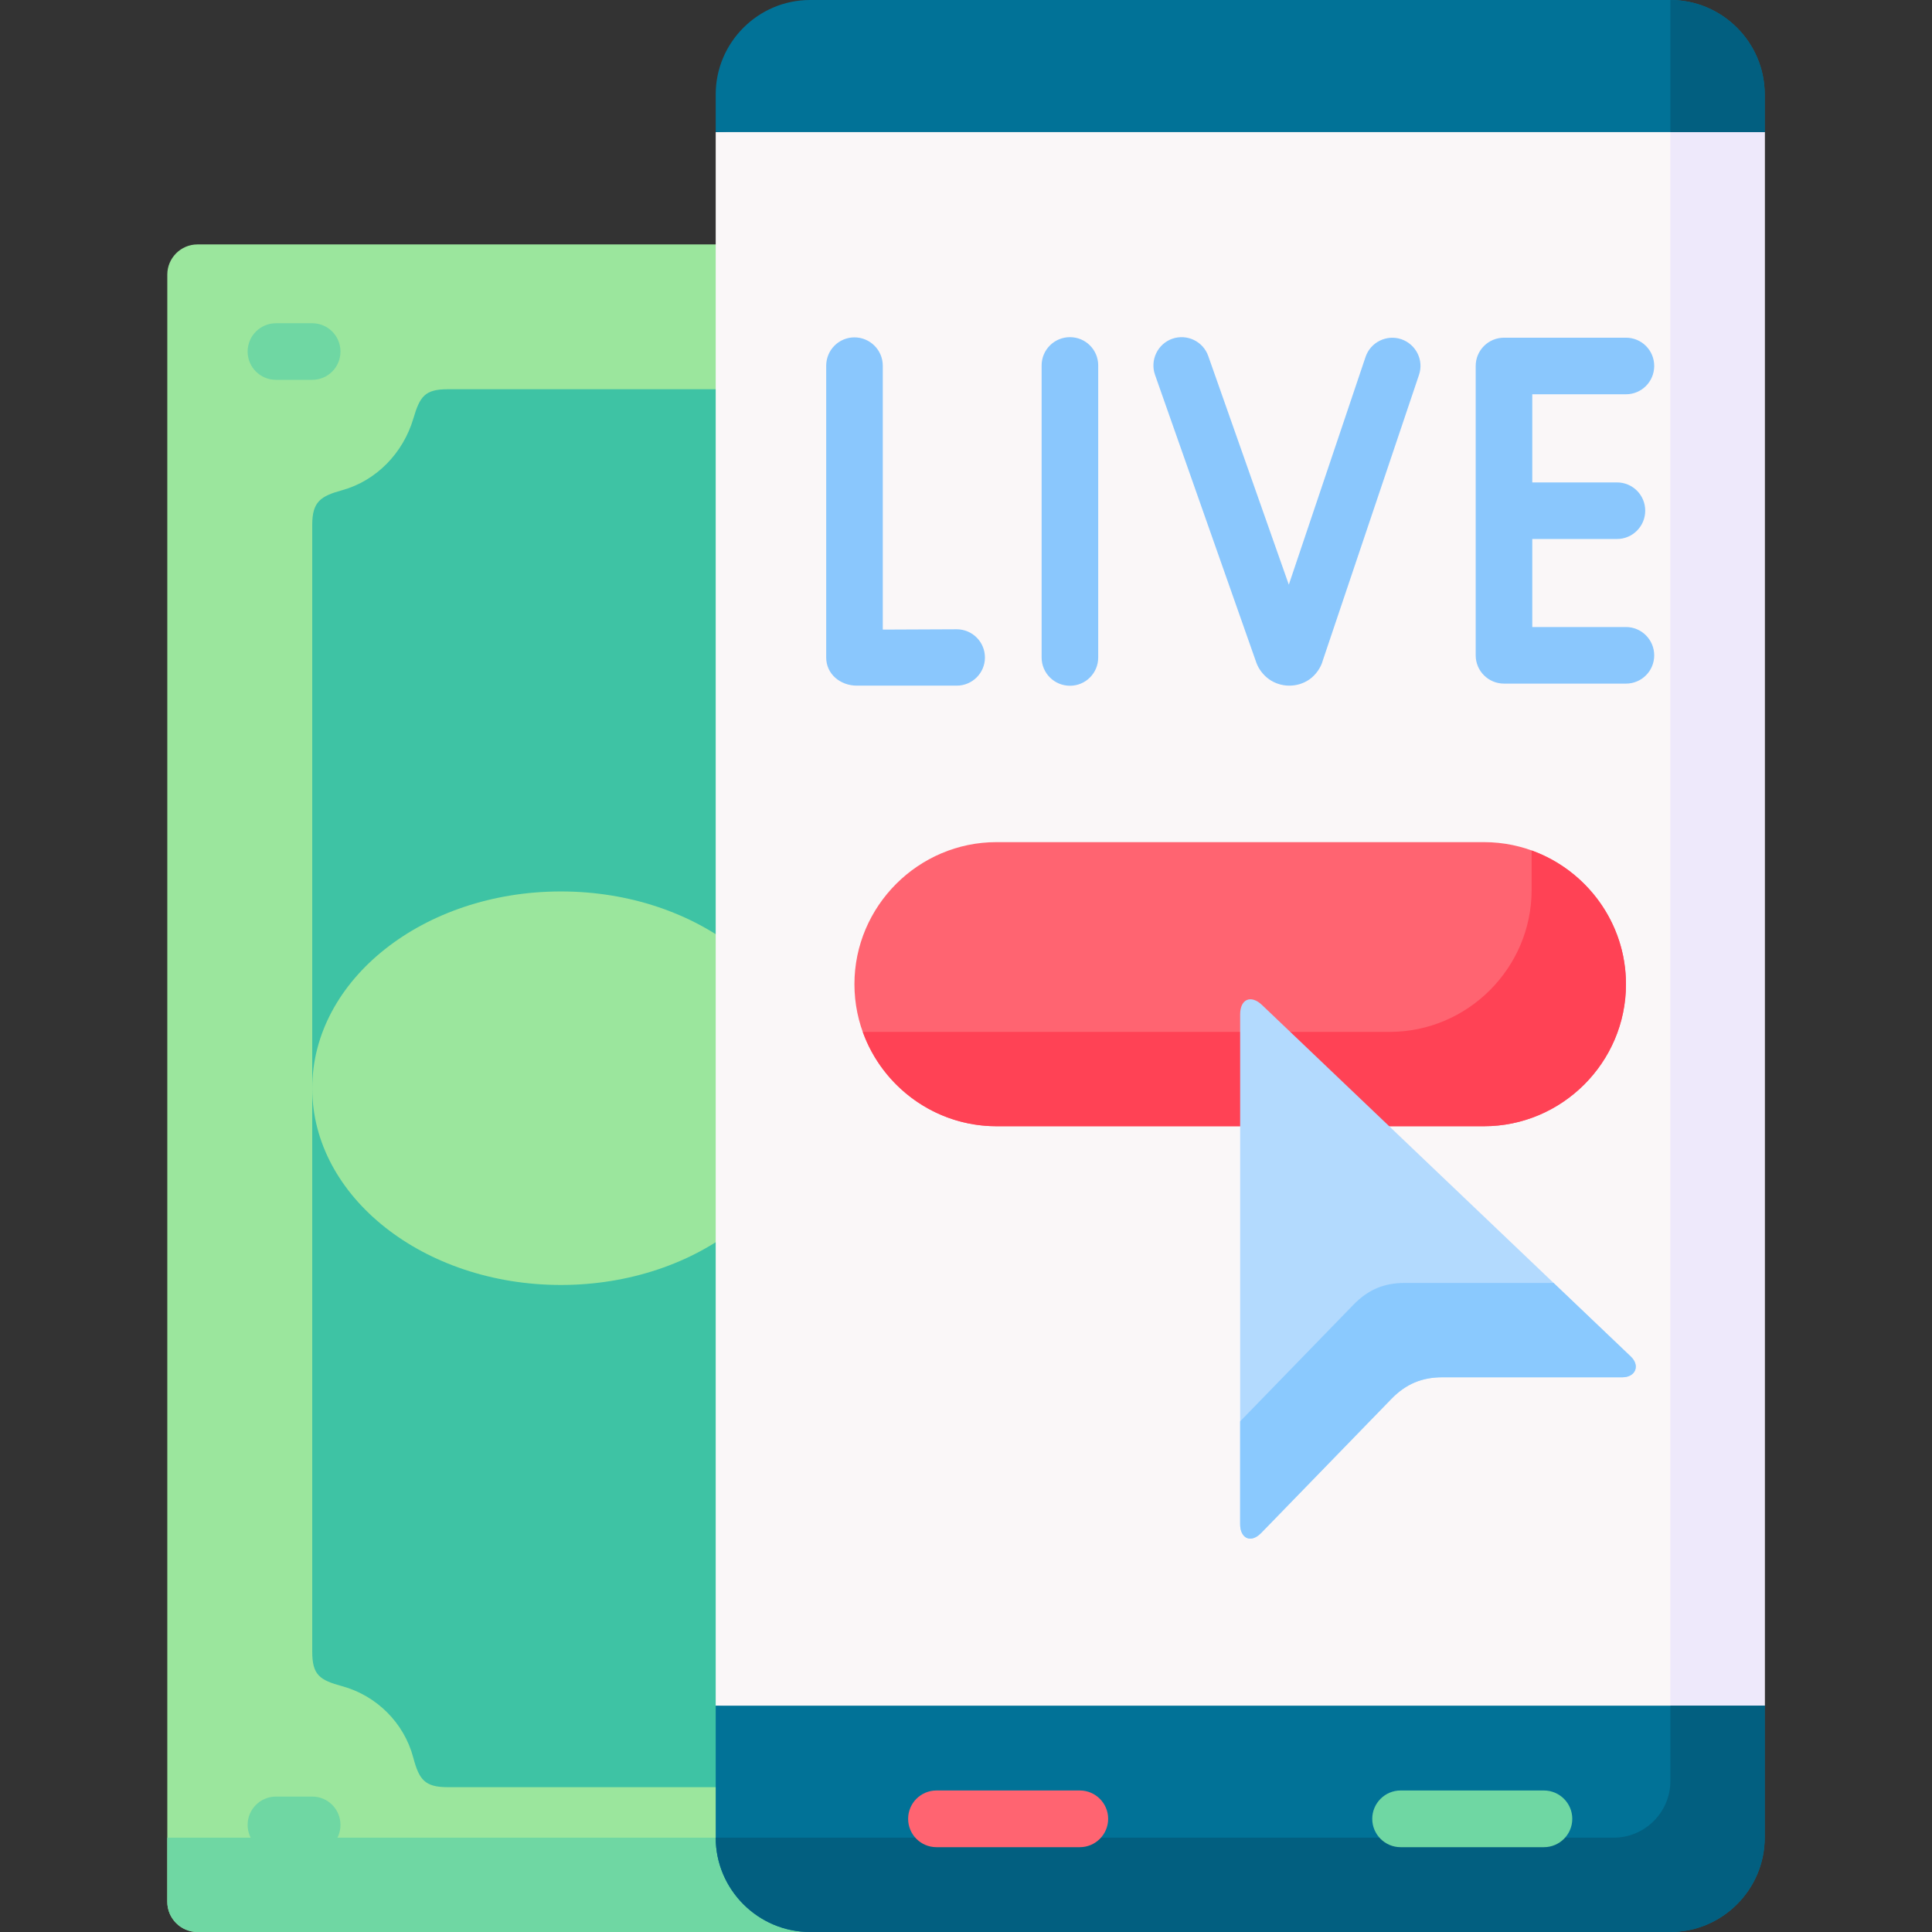
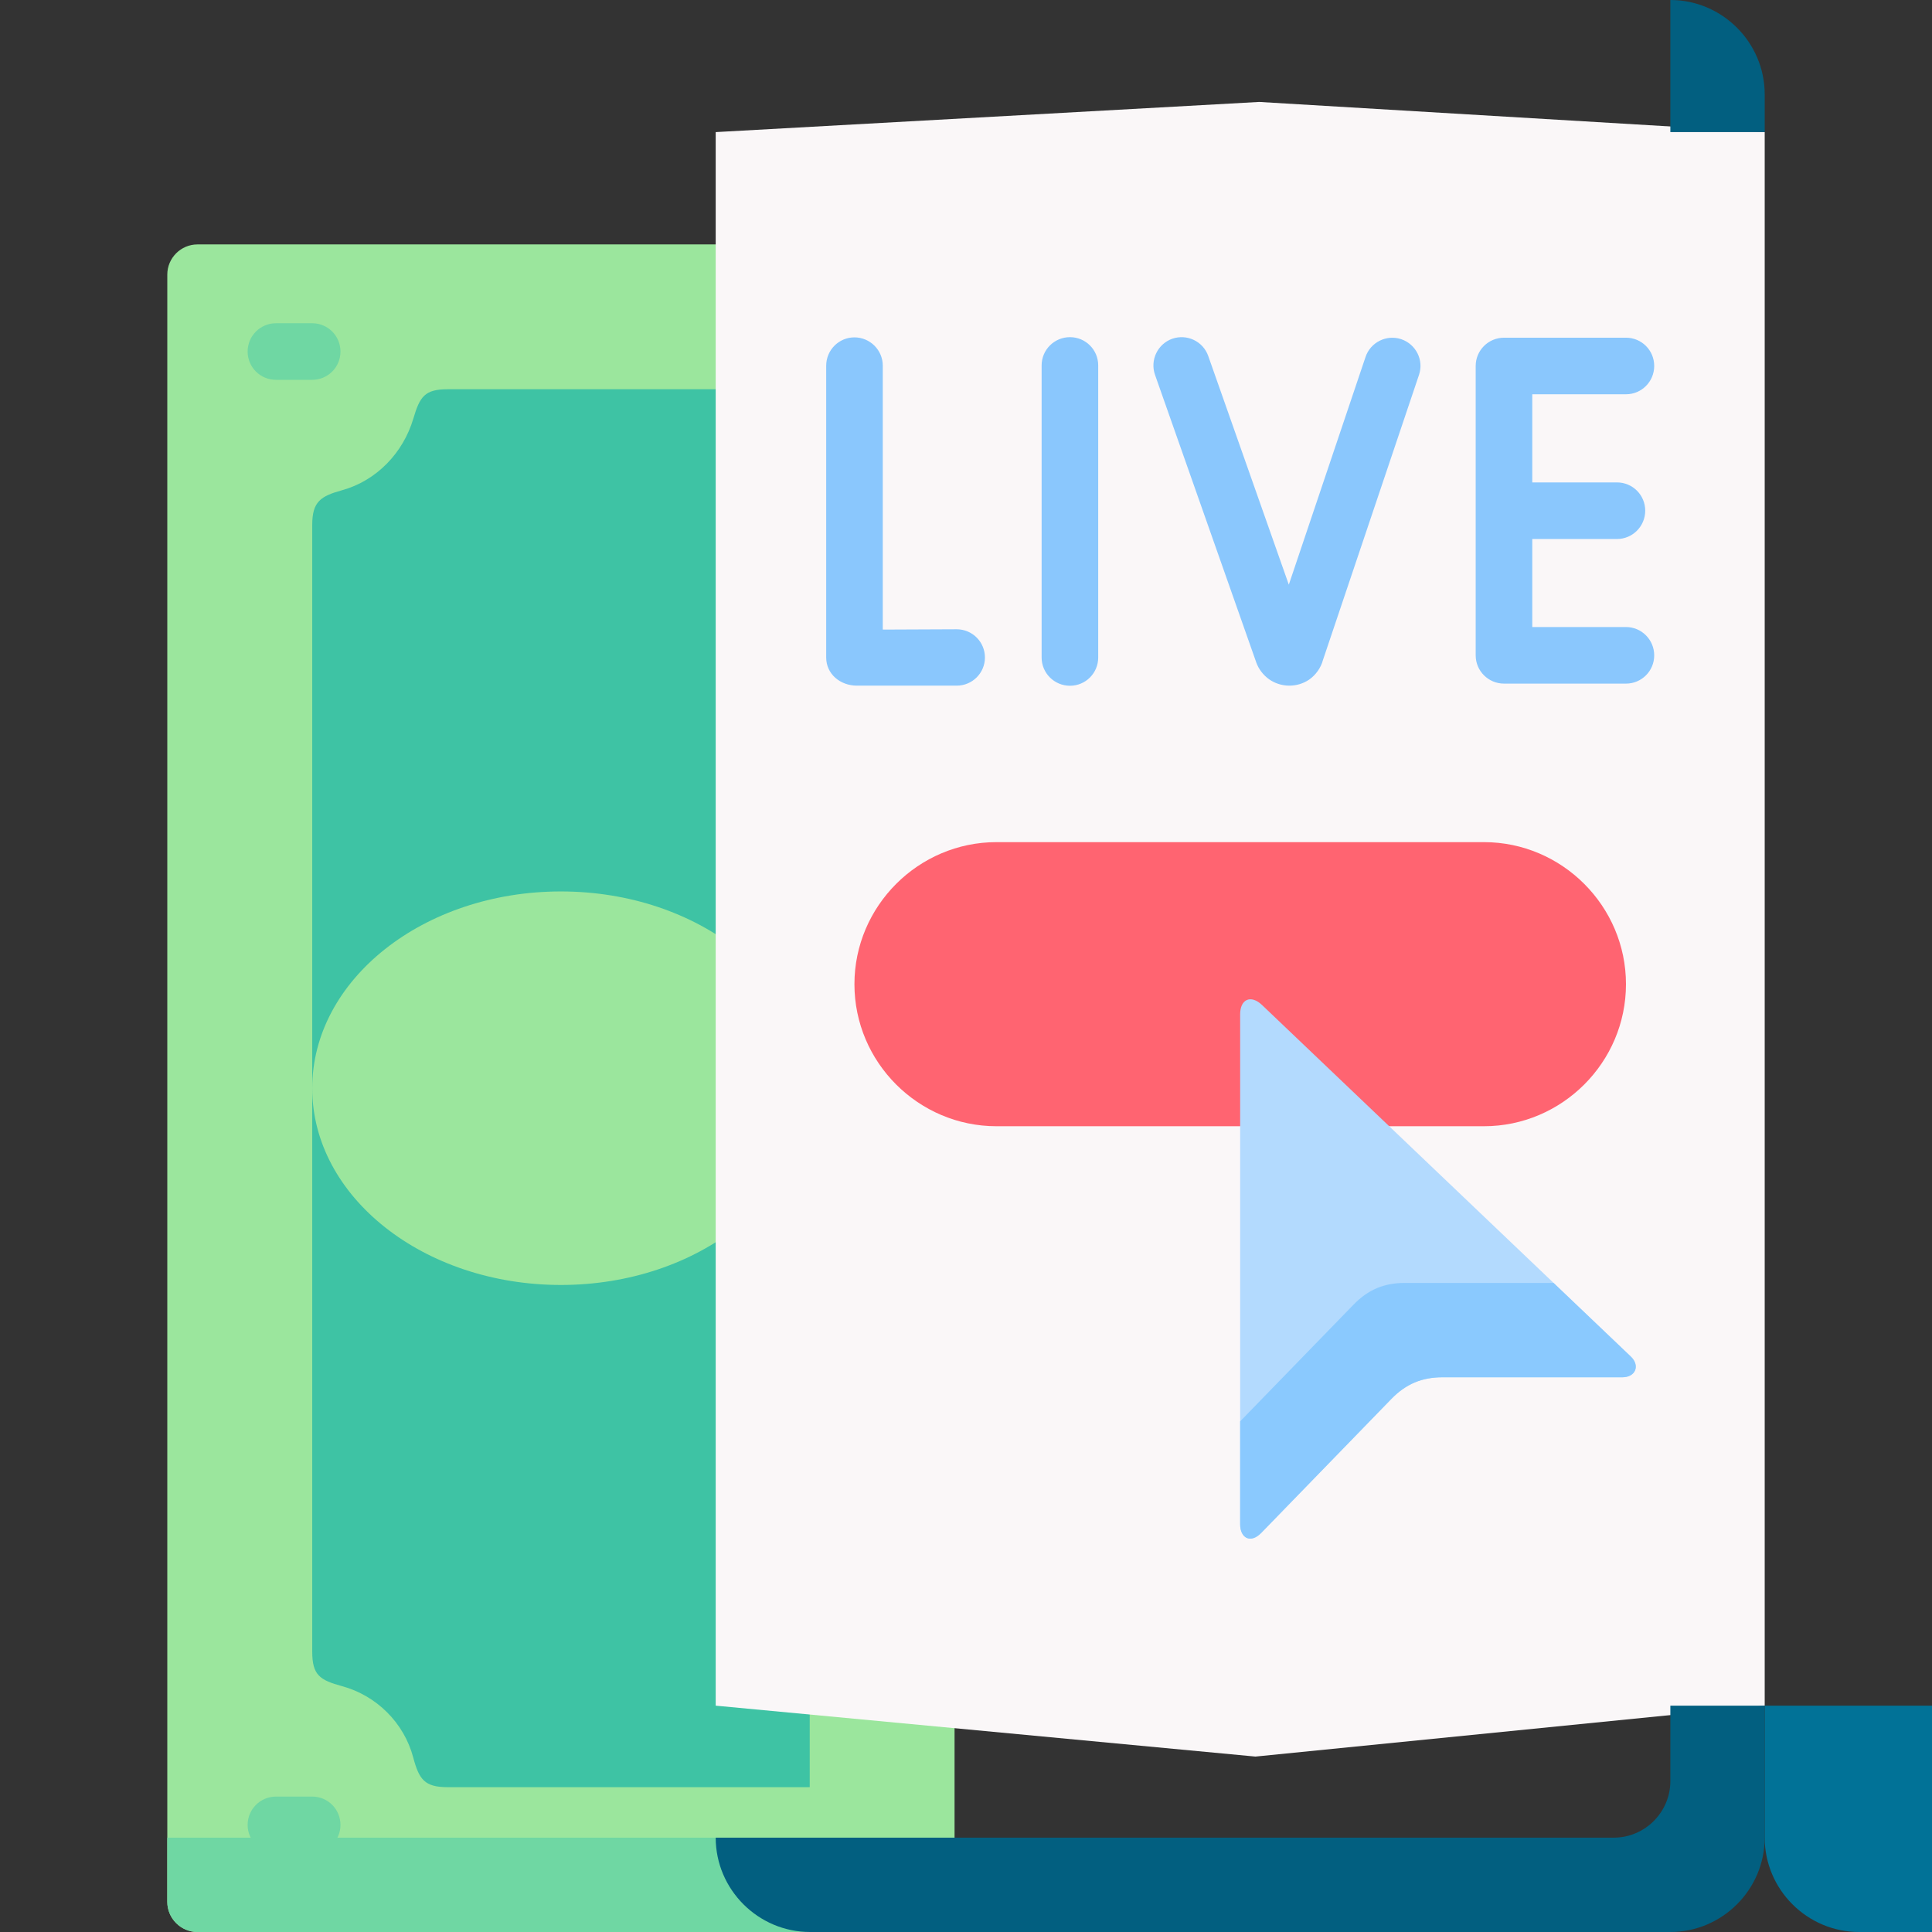
<svg xmlns="http://www.w3.org/2000/svg" id="Capa_1" enable-background="new 0 0 512 512" height="512" viewBox="0 0 512 512" width="512">
  <rect x="0" y="0" width="512" height="512" fill="#333333" stroke="none" />
  <g>
    <g>
      <path clip-rule="evenodd" d="m44.335 504.006v-431.239c0-4.394 3.6-7.993 7.994-7.993h192.645c4.394 0 7.994 3.6 7.994 7.993v431.239c0 4.394-3.6 7.994-7.994 7.994h-192.645c-4.394 0-7.994-3.601-7.994-7.994z" fill="#9be69d" fill-rule="evenodd" />
    </g>
    <g>
      <path clip-rule="evenodd" d="m44.335 504.006v-17.008h208.632v17.008c0 4.394-3.6 7.994-7.994 7.994h-192.644c-4.394 0-7.994-3.601-7.994-7.994z" fill="#6fd7a3" fill-rule="evenodd" />
    </g>
    <g>
      <path clip-rule="evenodd" d="m82.745 437.703v-298.634c0-6.179 2.296-7.596 7.909-9.155 9.128-2.523 16.186-9.895 18.879-18.965 1.729-5.84 3.004-7.795 9.099-7.795h95.954v370.464h-95.954c-6.123 0-7.568-2.041-9.127-7.881-2.438-9.185-9.724-16.384-18.823-18.879-5.953-1.615-7.937-2.948-7.937-9.155z" fill="#3ec3a4" fill-rule="evenodd" />
    </g>
    <g>
      <path clip-rule="evenodd" d="m82.745 288.4c0-28.801 29.509-52.158 65.906-52.158 36.398 0 65.935 23.357 65.935 52.158 0 28.773-29.537 52.13-65.935 52.13-36.397 0-65.906-23.357-65.906-52.13z" fill="#9be69d" fill-rule="evenodd" />
    </g>
    <g>
      <path d="m73.136 100.659c-4.139 0-7.512-3.345-7.512-7.483 0-4.167 3.374-7.512 7.512-7.512h9.609c4.139 0 7.483 3.345 7.483 7.512 0 4.139-3.345 7.483-7.483 7.483zm0 390.449c-4.139 0-7.512-3.345-7.512-7.483 0-4.167 3.374-7.512 7.512-7.512h9.609c4.139 0 7.483 3.345 7.483 7.512 0 4.139-3.345 7.483-7.483 7.483z" fill="#6fd7a3" />
    </g>
    <g>
      <path clip-rule="evenodd" d="m467.665 35.008v417.01l-134.959 13.493-143.037-13.493v-417.01l144.029-7.993z" fill="#faf7f8" fill-rule="evenodd" />
    </g>
    <g>
-       <path clip-rule="evenodd" d="m442.663 35.008h25.002v417.01h-25.002z" fill="#eee9fb" fill-rule="evenodd" />
-     </g>
+       </g>
    <g>
-       <path clip-rule="evenodd" d="m467.665 452.018h-277.996v34.98c0 13.748 11.254 25.002 25.002 25.002h227.993c13.748 0 25.002-11.254 25.002-25.002v-34.98z" fill="#017297" fill-rule="evenodd" />
+       <path clip-rule="evenodd" d="m467.665 452.018v34.98c0 13.748 11.254 25.002 25.002 25.002h227.993c13.748 0 25.002-11.254 25.002-25.002v-34.98z" fill="#017297" fill-rule="evenodd" />
    </g>
    <g>
      <path clip-rule="evenodd" d="m467.665 452.018h-25.002v19.985c0 8.249-6.746 14.995-14.995 14.995h-237.999c0 13.748 11.254 25.002 25.002 25.002h227.993c13.748 0 25.002-11.254 25.002-25.002v-34.98z" fill="#025f80" fill-rule="evenodd" />
    </g>
    <g>
-       <path clip-rule="evenodd" d="m442.663 0h-227.992c-13.748 0-25.002 11.254-25.002 25.002v10.006h277.997v-10.006c-.001-13.748-11.255-25.002-25.003-25.002z" fill="#017297" fill-rule="evenodd" />
-     </g>
+       </g>
    <g>
-       <path d="m371.173 489.521c-4.139 0-7.512-3.373-7.512-7.512s3.373-7.512 7.512-7.512h37.985c4.139 0 7.512 3.373 7.512 7.512s-3.373 7.512-7.512 7.512z" fill="#6fd7a3" />
-     </g>
+       </g>
    <g>
-       <path d="m248.177 489.521c-4.166 0-7.512-3.373-7.512-7.512s3.345-7.512 7.512-7.512h37.984c4.139 0 7.513 3.373 7.513 7.512s-3.374 7.512-7.513 7.512z" fill="#ff6471" />
-     </g>
+       </g>
    <g>
      <path clip-rule="evenodd" d="m467.665 35.008v-10.006c0-13.748-11.254-25.002-25.002-25.002v35.008z" fill="#025f80" fill-rule="evenodd" />
    </g>
    <g>
      <path clip-rule="evenodd" d="m393.256 298.463h-129.177c-20.693 0-37.645-16.923-37.645-37.645 0-20.692 16.952-37.644 37.645-37.644h129.177c20.692 0 37.643 16.951 37.643 37.644.001 20.722-16.951 37.645-37.643 37.645z" fill="#ff6471" fill-rule="evenodd" />
    </g>
    <g>
-       <path clip-rule="evenodd" d="m393.256 298.463h-129.177c-16.271 0-30.218-10.46-35.434-25.002h139.608c20.694 0 37.646-16.922 37.646-37.644v-10.432c14.513 5.216 25.001 19.162 25.001 35.433 0 20.722-16.952 37.645-37.644 37.645z" fill="#ff4255" fill-rule="evenodd" />
-     </g>
+       </g>
    <g>
      <path clip-rule="evenodd" d="m334.238 406.238 34.469-35.491c3.912-4.025 8.164-5.754 13.578-5.754h47.651c3.487 0 4.791-3.09 2.211-5.527l-97.683-93.119c-2.977-2.835-5.811-1.56-5.811 2.466v135.158c.001 3.514 2.665 5.244 5.585 2.267z" fill="#b3dafe" fill-rule="evenodd" />
    </g>
    <g>
      <path clip-rule="evenodd" d="m334.238 406.238 34.469-35.491c3.912-4.025 8.164-5.754 13.578-5.754h47.651c3.487 0 4.791-3.09 2.211-5.527l-20.438-19.475h-39.431c-5.414 0-9.666 1.729-13.578 5.755l-30.047 30.926v27.299c.001 3.514 2.665 5.244 5.585 2.267z" fill="#8ac9fe" fill-rule="evenodd" />
    </g>
    <g>
      <path d="m218.951 96.918c0-4.139 3.345-7.512 7.483-7.512 4.139 0 7.512 3.373 7.512 7.512v69.932l19.588-.085c4.139 0 7.483 3.345 7.483 7.483 0 4.11-3.345 7.455-7.483 7.455h-26.448c-4.394 0-8.136-3.061-8.136-7.455v-77.33zm87.138 2.409c-1.36-3.884.681-8.164 4.564-9.553 3.911-1.36 8.191.681 9.553 4.592l21.345 60.578 20.324-60.323c1.304-3.911 5.556-6.037 9.468-4.733 3.912 1.333 6.038 5.556 4.705 9.468l-25.455 75.573c-.538 2.04-1.898 3.939-3.628 5.158-1.616 1.105-3.515 1.645-5.414 1.616-1.843-.028-3.686-.596-5.244-1.701-1.503-1.077-2.75-2.664-3.373-4.422zm124.811-9.836c4.139 0 7.483 3.345 7.483 7.483 0 4.167-3.345 7.512-7.483 7.512h-24.831v23.358h22.45c4.139 0 7.483 3.346 7.483 7.484 0 4.139-3.345 7.512-7.483 7.512h-22.45v23.329h24.831c4.139 0 7.483 3.373 7.483 7.512s-3.345 7.483-7.483 7.483h-32.314c-4.139 0-7.512-3.345-7.512-7.483v-76.706c0-4.139 3.373-7.483 7.512-7.483h32.314zm-154.859 7.342c0-4.139 3.373-7.483 7.512-7.483s7.483 3.345 7.483 7.483v77.415c0 4.139-3.345 7.483-7.483 7.483-4.139 0-7.512-3.345-7.512-7.483z" fill="#8ac7fd" />
    </g>
  </g>
</svg>